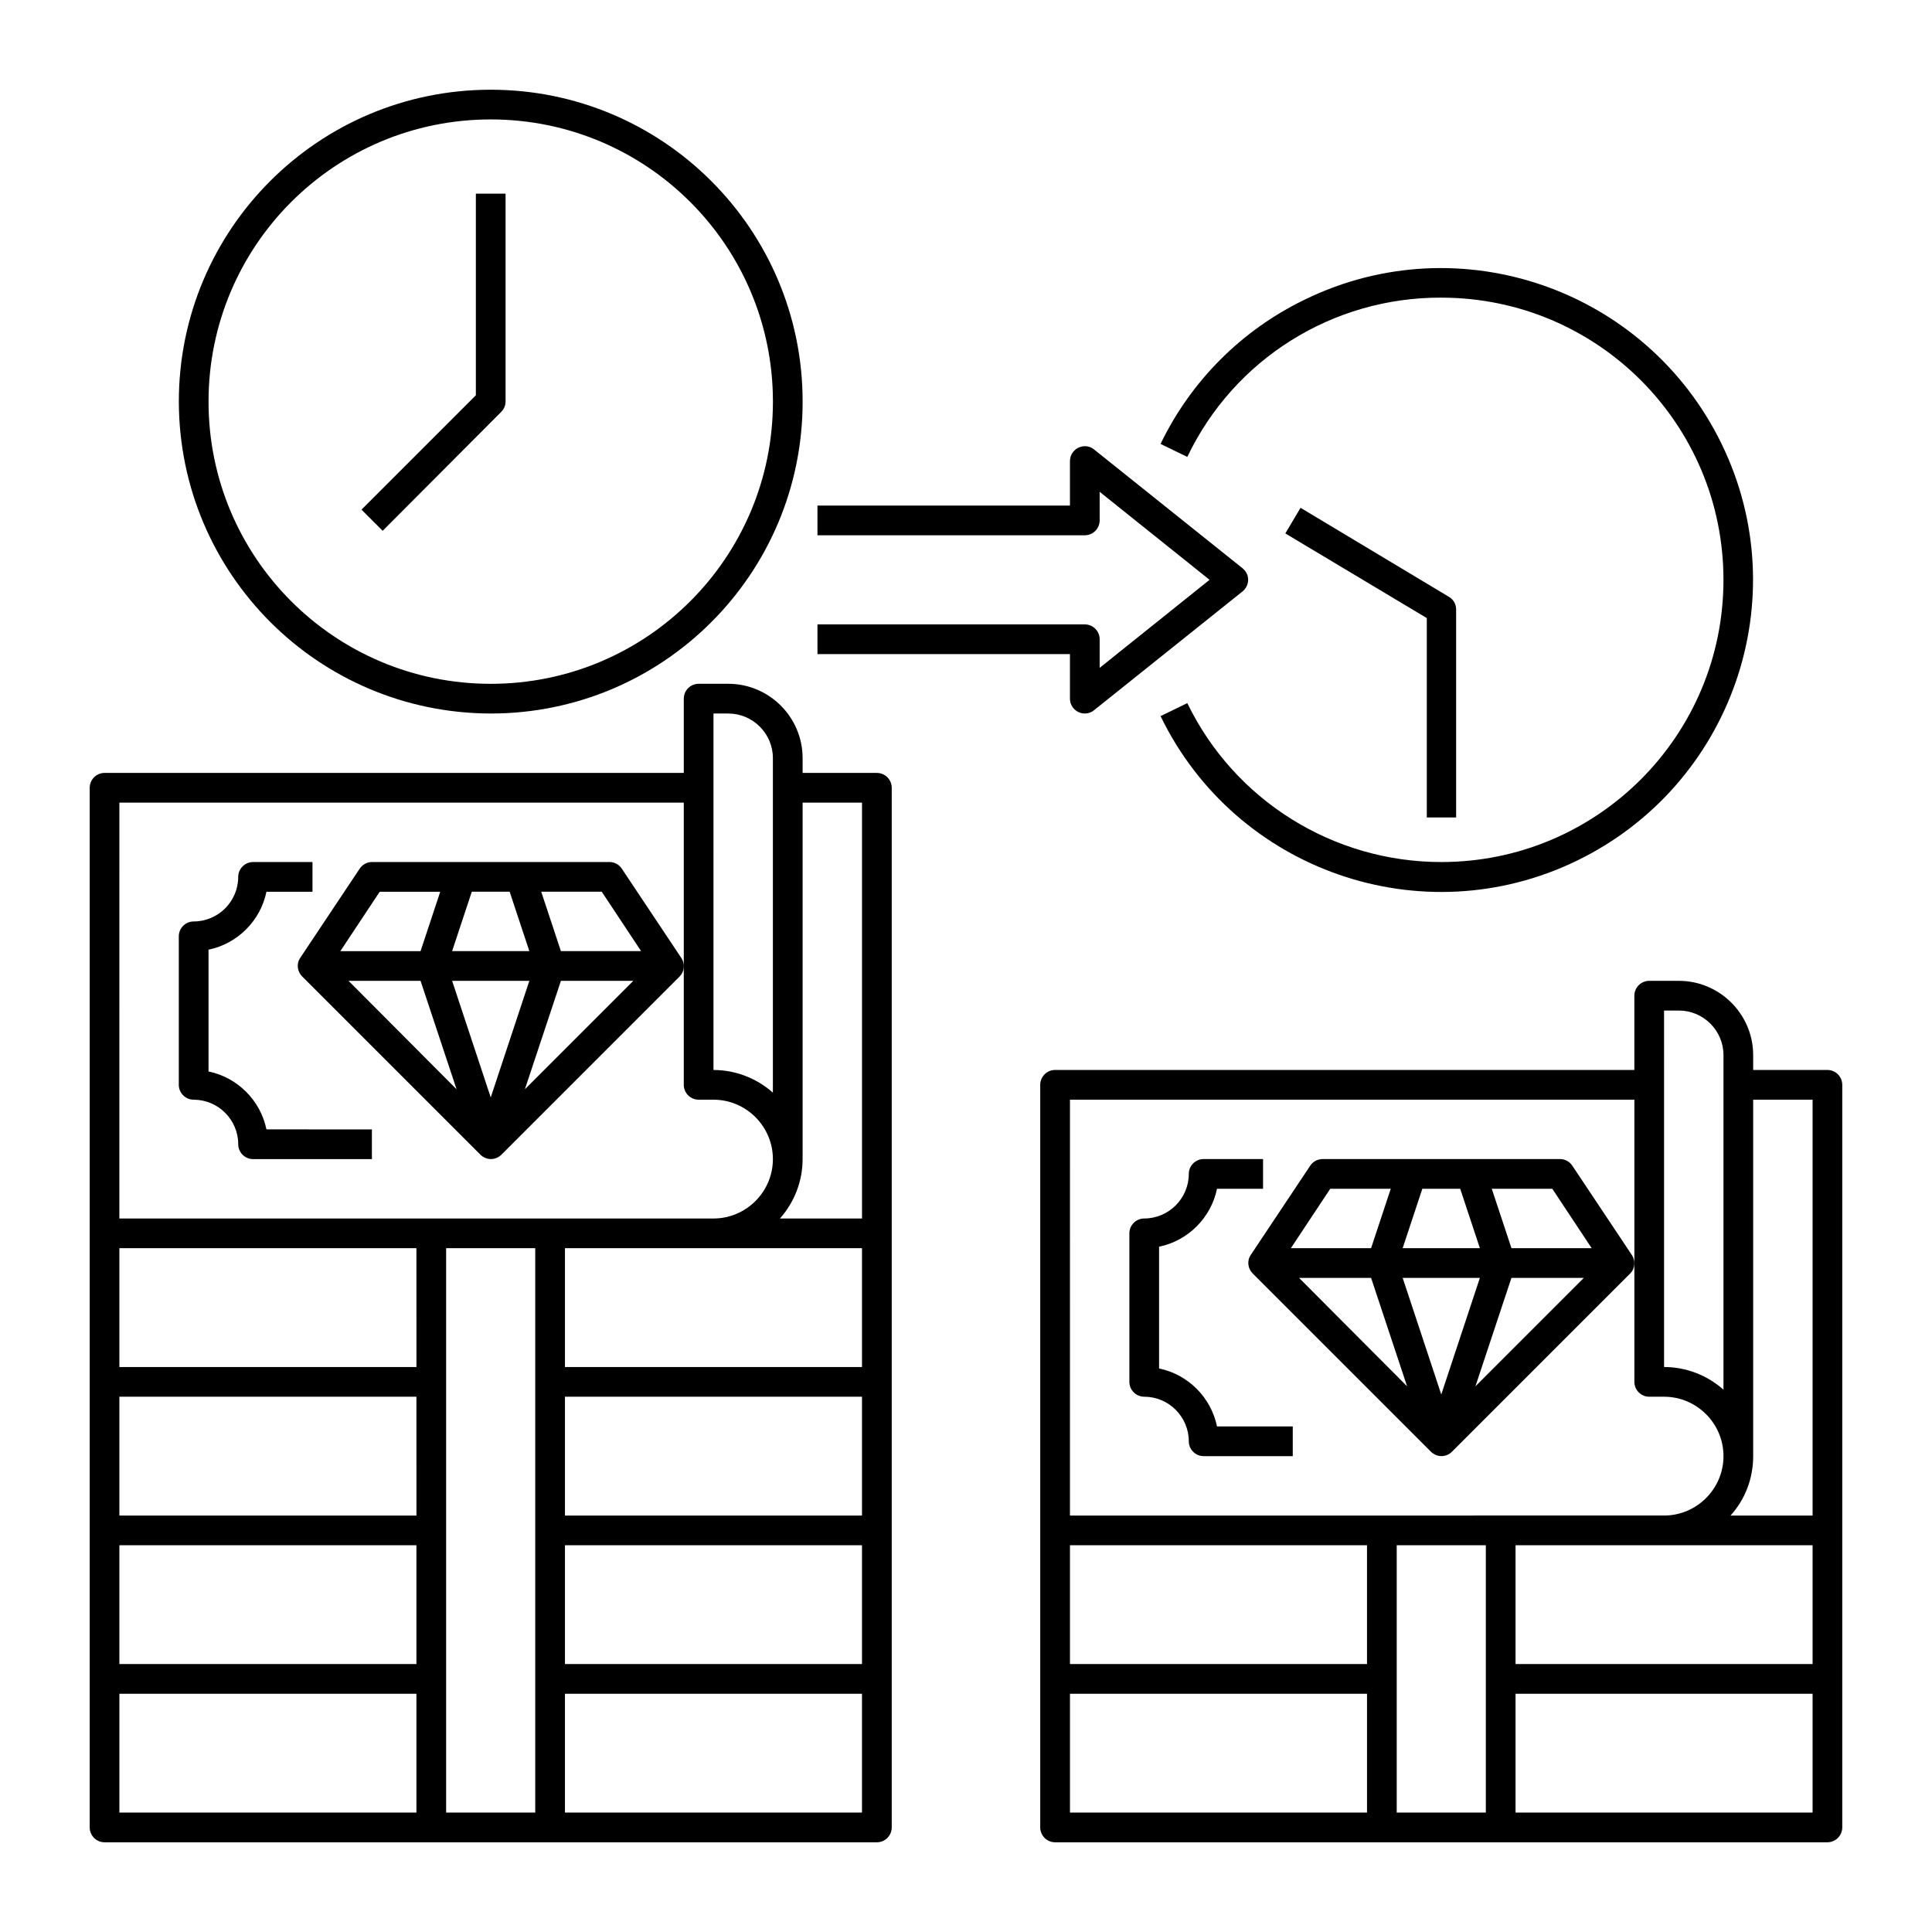
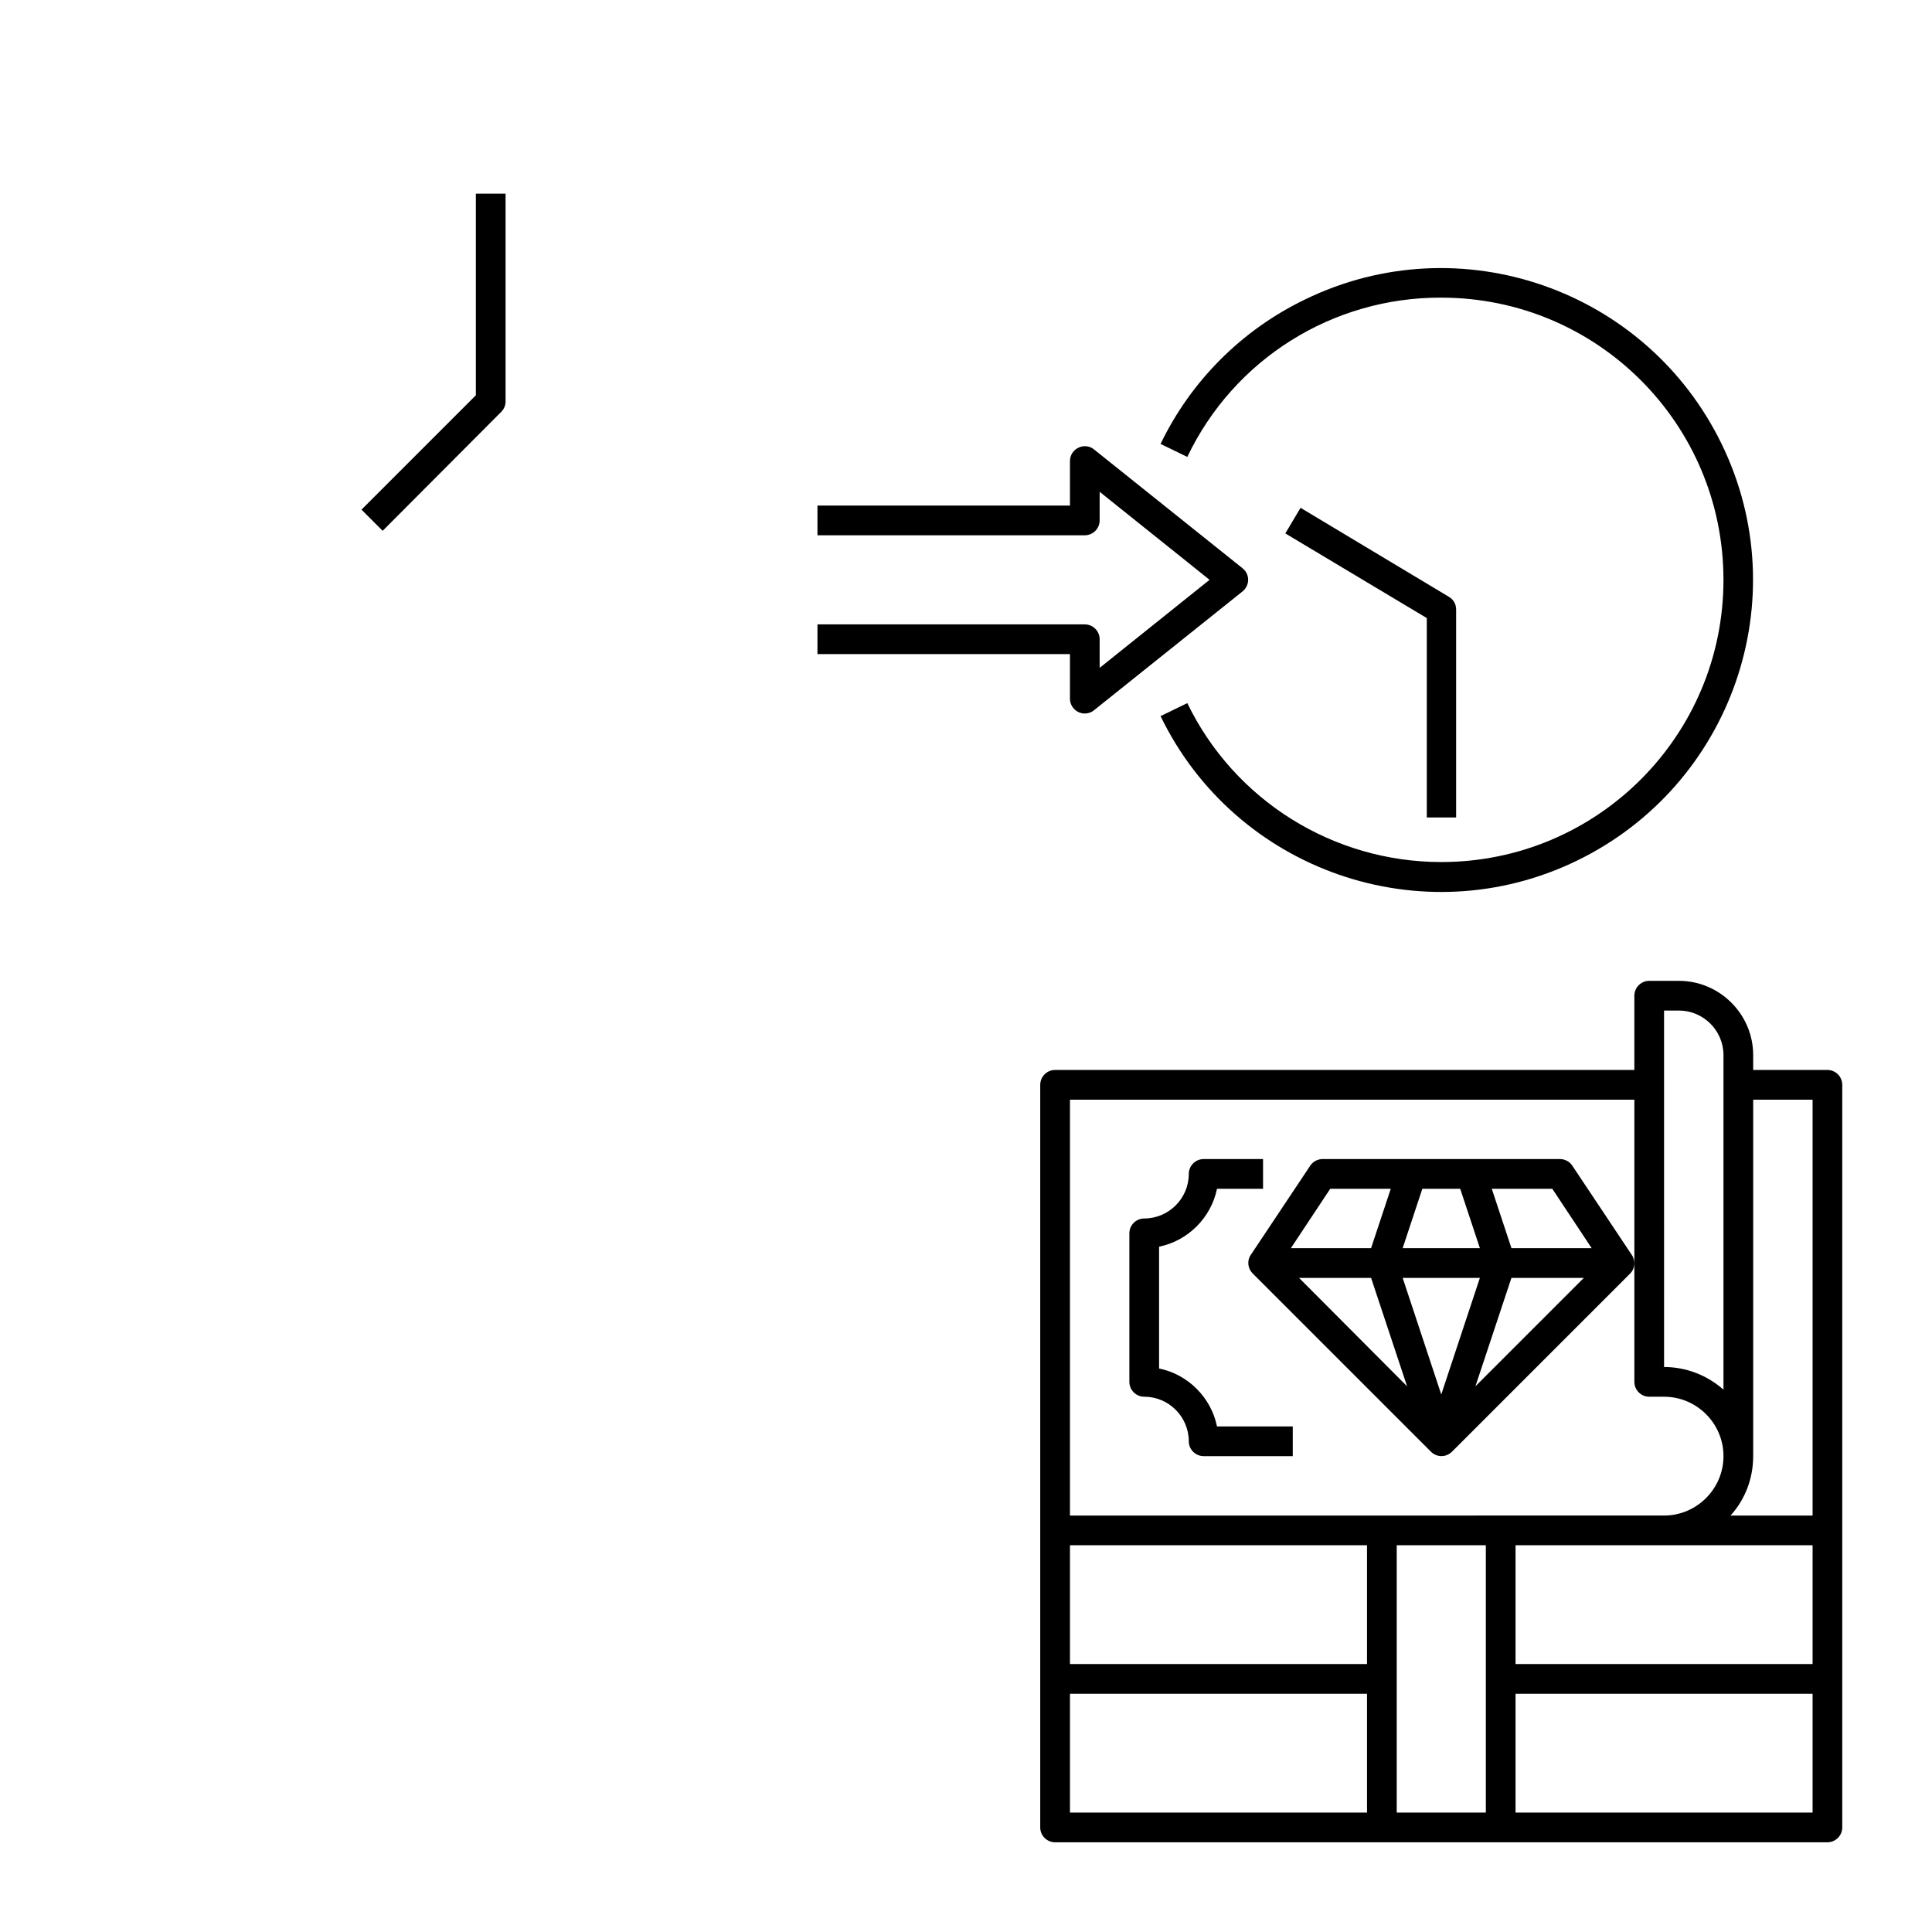
<svg xmlns="http://www.w3.org/2000/svg" fill="#000000" width="800px" height="800px" version="1.1" viewBox="144 144 512 512">
  <g>
    <path d="m276.8 253.18c0.789-0.789 1.18-1.77 1.18-2.754v-55.105h-7.871v53.43l-30.309 30.309 5.609 5.609z" />
-     <path d="m376.38 348.83h-19.68v-3.938c0-10.824-8.855-19.68-19.68-19.68h-7.871c-2.164 0-3.938 1.77-3.938 3.938v19.68h-153.5c-2.164 0-3.938 1.77-3.938 3.938v275.52c0 2.164 1.77 3.938 3.938 3.938h204.67c2.164 0 3.938-1.77 3.938-3.938v-275.52c0-2.164-1.773-3.934-3.938-3.934zm-19.68 102.34v-94.465h15.742v110.21h-21.746c3.84-4.328 6.004-9.938 6.004-15.742zm-102.34 94.465h-78.723v-31.488h78.719zm0-39.363h-78.723v-31.488h78.719zm-78.723 47.234h78.719v31.488h-78.719zm86.594-78.723h23.617v149.57h-23.617zm31.488 78.723h78.719v31.488h-78.719zm0-7.871v-31.488h78.719v31.488zm0-39.363v-31.488h78.719v31.488zm39.359-173.18h3.938c6.496 0 11.809 5.312 11.809 11.809v88.66c-4.328-3.836-9.938-6.004-15.742-6.004zm-157.44 23.617h149.57v74.785c0 2.164 1.77 3.938 3.938 3.938h3.938c8.66 0 15.742 7.086 15.742 15.742 0 8.66-7.086 15.742-15.742 15.742h-157.45zm0 236.16h78.719v31.488h-78.719zm118.08 31.488v-31.488h78.719v31.488z" />
-     <path d="m199.26 427.95v-32.273c7.676-1.574 13.777-7.676 15.352-15.352h12.199v-7.871l-15.742-0.004c-2.164 0-3.938 1.77-3.938 3.938 0 6.496-5.312 11.809-11.809 11.809-2.164 0-3.938 1.77-3.938 3.938v39.359c0 2.164 1.77 3.938 3.938 3.938 6.496 0 11.809 5.312 11.809 11.809 0 2.164 1.77 3.938 3.938 3.938h31.488v-7.871l-27.945-0.008c-1.574-7.672-7.676-13.773-15.352-15.348z" />
-     <path d="m324.53 397.83-15.742-23.617c-0.688-1.082-1.969-1.77-3.246-1.77h-62.98c-1.277 0-2.559 0.688-3.246 1.77l-15.742 23.617c-1.082 1.574-0.789 3.641 0.492 4.922l47.23 47.23c1.574 1.574 4.035 1.574 5.609 0l47.23-47.23c1.277-1.281 1.477-3.348 0.395-4.922zm-10.629-1.77h-21.254l-5.215-15.742h16.039zm-58.449 7.871 9.543 28.734-28.633-28.734zm28.832 0-10.234 30.898-10.234-30.898zm-20.469-7.871 5.215-15.742h10.035l5.215 15.742zm28.832 7.871h19.188l-28.734 28.734zm-48.02-23.613h16.039l-5.215 15.742h-21.254z" />
    <path d="m628.29 427.55h-19.68v-3.938c0-10.824-8.855-19.68-19.68-19.68h-7.871c-2.164 0-3.938 1.77-3.938 3.938v19.68h-153.51c-2.164 0-3.938 1.77-3.938 3.938v196.8c0 2.164 1.77 3.938 3.938 3.938h204.67c2.164 0 3.938-1.77 3.938-3.938v-196.8c0-2.168-1.77-3.938-3.934-3.938zm-43.297-15.746h3.938c6.496 0 11.809 5.312 11.809 11.809v88.66c-4.328-3.836-9.938-6.004-15.742-6.004zm-157.44 141.7h78.719v31.488h-78.719zm86.594 0h23.617v70.848h-23.617zm31.488 0h78.719v31.488h-78.719zm-118.08-118.08h149.57v74.785c0 2.164 1.77 3.938 3.938 3.938h3.938c8.66 0 15.742 7.086 15.742 15.742 0 8.66-7.086 15.742-15.742 15.742l-157.45 0.004zm0 157.44h78.719v31.488h-78.719zm118.08 31.488v-31.488h78.719v31.488zm78.719-78.719h-21.746c3.938-4.328 6.004-9.938 6.004-15.742v-94.465h15.742z" />
    <path d="m451.17 506.66v-32.273c7.676-1.574 13.777-7.676 15.352-15.352h12.199v-7.871h-15.742c-2.164 0-3.938 1.77-3.938 3.938 0 6.496-5.312 11.809-11.809 11.809-2.164 0-3.938 1.77-3.938 3.938v39.359c0 2.164 1.77 3.938 3.938 3.938 6.496 0 11.809 5.312 11.809 11.809 0 2.164 1.77 3.938 3.938 3.938h23.617v-7.871h-20.074c-1.578-7.684-7.676-13.785-15.352-15.359z" />
    <path d="m576.43 476.55-15.742-23.617c-0.688-1.082-1.969-1.77-3.246-1.77h-62.977c-1.277 0-2.559 0.688-3.246 1.77l-15.742 23.617c-1.082 1.574-0.789 3.641 0.492 4.922l47.23 47.23c1.574 1.574 4.035 1.574 5.609 0l47.23-47.23c1.277-1.281 1.473-3.348 0.391-4.922zm-10.625-1.773h-21.254l-5.215-15.742h16.039zm-58.453 7.875 9.543 28.734-28.633-28.734zm28.832 0-10.234 30.895-10.23-30.895zm-20.465-7.875 5.215-15.742h10.035l5.215 15.742zm28.828 7.875h19.188l-28.734 28.734zm-48.02-23.617h16.039l-5.215 15.742h-21.254z" />
    <path d="m427.55 329.15c0 2.164 1.77 3.938 3.938 3.938 0.887 0 1.77-0.297 2.461-0.887l39.359-31.488c1.672-1.379 1.969-3.836 0.59-5.512-0.195-0.195-0.395-0.395-0.59-0.59l-39.359-31.488c-1.672-1.379-4.133-1.082-5.512 0.59-0.59 0.688-0.887 1.574-0.887 2.461v11.809h-66.914v7.871h70.848c2.164 0 3.938-1.77 3.938-3.938v-7.578l29.125 23.32-29.125 23.328v-7.578c0-2.164-1.77-3.938-3.938-3.938h-70.848v7.871h66.914z" />
    <path d="m529.89 360.64v-55.105c0-1.379-0.688-2.656-1.871-3.344l-39.359-23.617-4.035 6.789 37.492 22.434v52.844z" />
    <path d="m525.95 222.88c41.328 0 74.785 33.457 74.785 74.785 0 41.328-33.457 74.785-74.785 74.785-28.633 0-54.809-16.336-67.305-42.117l-7.086 3.445c19.875 41.031 69.371 58.254 110.41 38.277 41.031-19.977 58.254-69.371 38.277-110.41-19.977-41.031-69.371-58.254-110.41-38.277-16.727 8.07-30.207 21.551-38.277 38.277l7.086 3.445c12.398-25.98 38.574-42.312 67.305-42.215z" />
-     <path d="m274.05 333.09c45.656 0 82.656-37 82.656-82.656s-37-82.656-82.656-82.656-82.656 37-82.656 82.656c0.098 45.656 36.996 82.559 82.656 82.656zm0-157.44c41.328 0 74.785 33.457 74.785 74.785 0 41.328-33.457 74.785-74.785 74.785s-74.785-33.457-74.785-74.785c0-41.328 33.457-74.785 74.785-74.785z" />
  </g>
</svg>